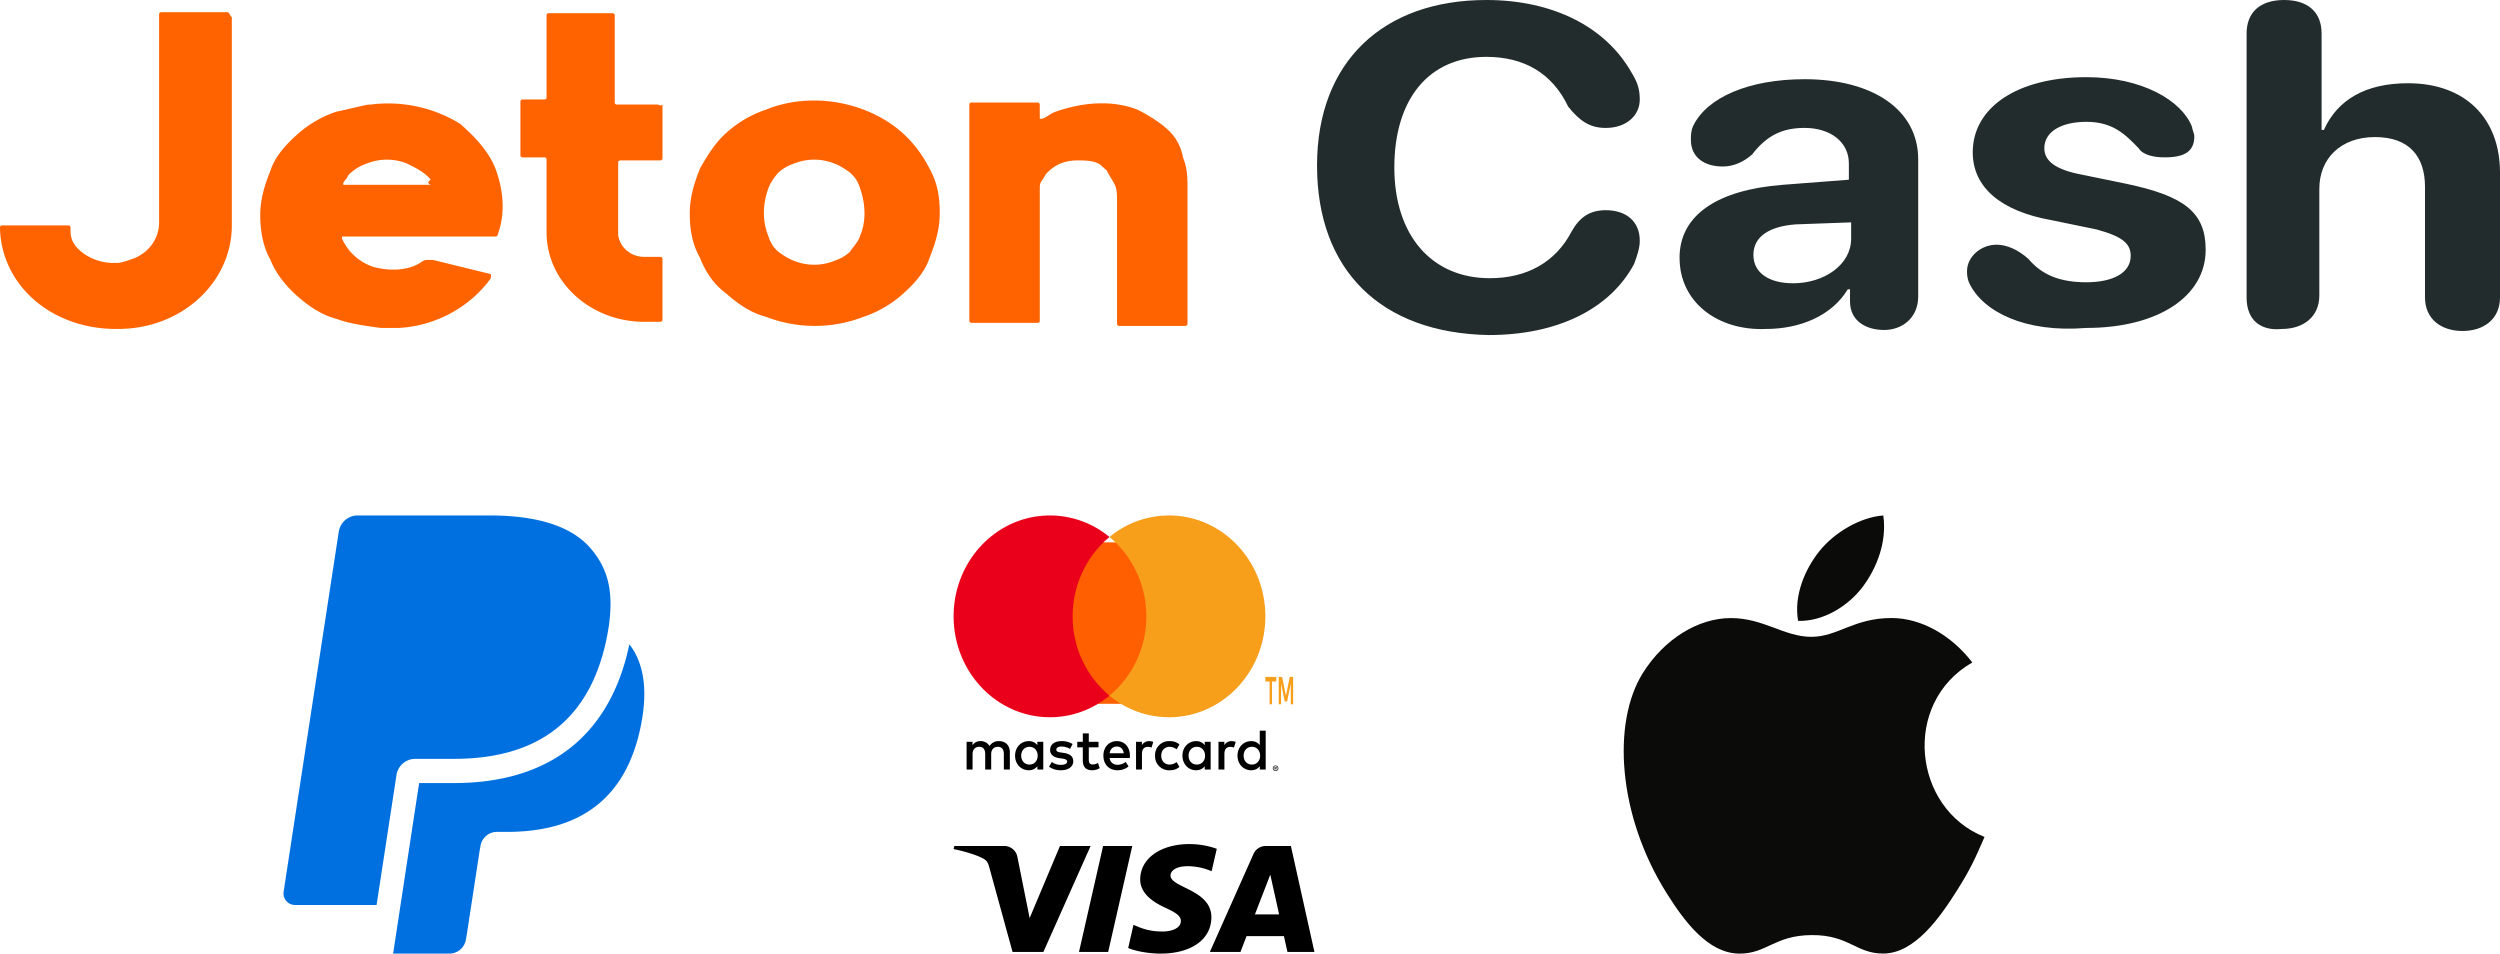
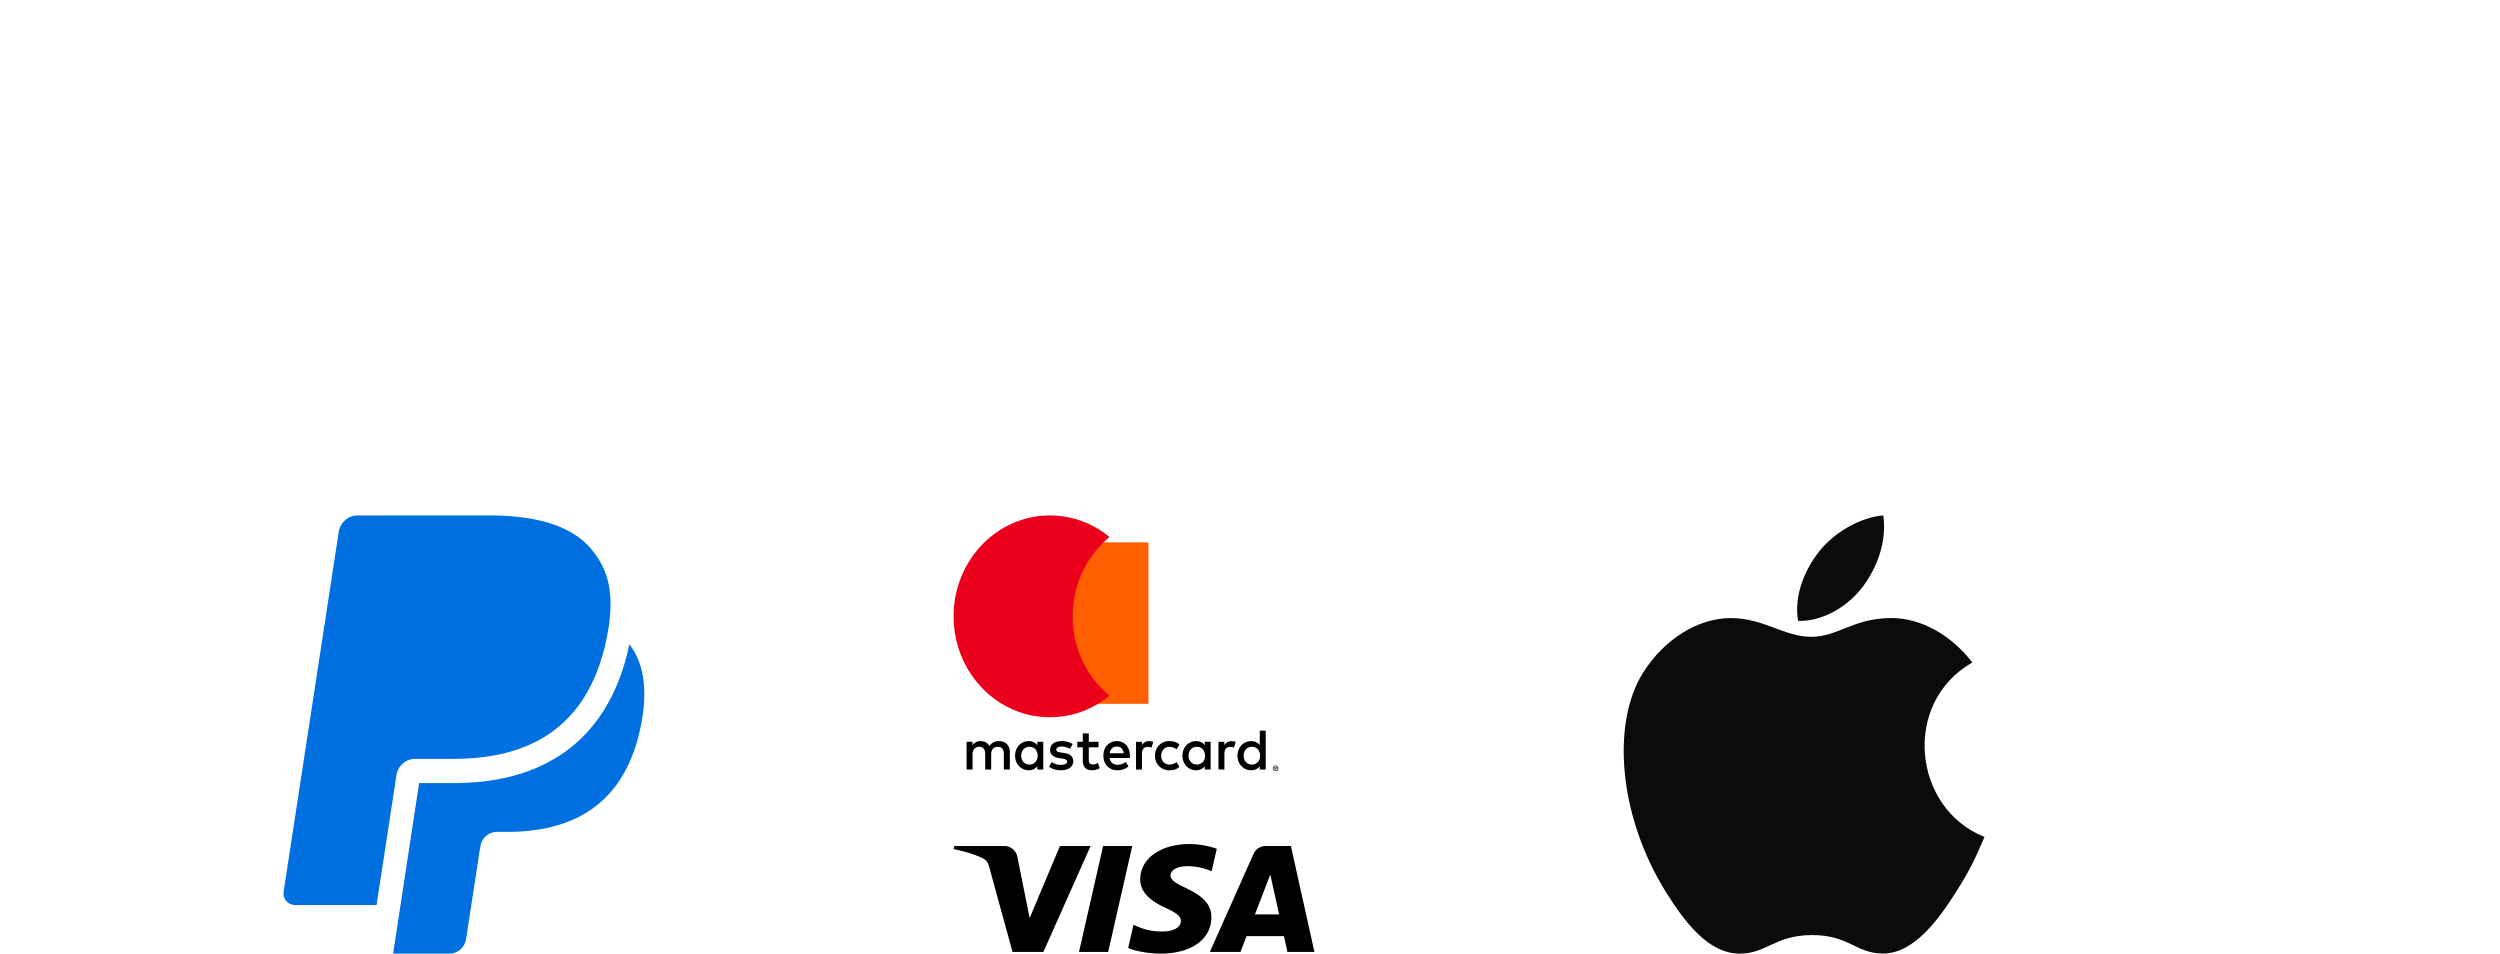
<svg xmlns="http://www.w3.org/2000/svg" xmlns:xlink="http://www.w3.org/1999/xlink" width="97" height="37" viewBox="0 0 97 37">
  <defs>
    <path d="M7.24 2.891c-.008-.592.562-.922.99-1.119.441-.201.589-.33.587-.51C8.814.985 8.466.863 8.14.858c-.568-.008-.899.144-1.161.26l-.205-.9C7.037.103 7.525.003 8.032 0c1.188 0 1.965.551 1.97 1.406.004 1.085-1.597 1.145-1.586 1.63.004.147.153.304.48.344.162.02.609.035 1.115-.184l.2.871a3.203 3.203 0 0 1-1.06.183c-1.118 0-1.904-.559-1.91-1.359m4.88 1.284a.517.517 0 0 1-.482-.302L9.942.064h1.188l.236.614h1.45l.138-.614H14l-.913 4.11h-.966m.166-1.11.343-1.543h-.939l.596 1.543M5.8 4.174 4.865.065h1.132l.935 4.11H5.8m-1.674 0L2.95 1.378l-.476 2.379a.52.52 0 0 1-.522.419H.027L0 4.055c.395-.08.844-.21 1.116-.35.167-.084.214-.158.269-.36L2.287.064h1.196l1.832 4.11H4.127" id="xaaox6tx0a" />
  </defs>
  <g fill="none" fill-rule="evenodd">
    <g fill-rule="nonzero">
      <g fill="#232C2C">
-         <path d="M51.101 6.421C51.101 2.403 53.66 0 57.671 0c2.557 0 4.63 1.024 5.644 2.836.22.355.308.63.308 1.025 0 .63-.529 1.103-1.323 1.103-.617 0-1.014-.276-1.455-.828-.617-1.3-1.72-1.93-3.174-1.93-2.249 0-3.571 1.655-3.571 4.294 0 2.64 1.455 4.294 3.703 4.294 1.455 0 2.557-.63 3.175-1.812.308-.552.705-.827 1.322-.827.838 0 1.323.472 1.323 1.181 0 .276-.088.552-.22.906C62.477 11.976 60.449 13 57.759 13c-4.189-.079-6.658-2.521-6.658-6.579zM65.166 10.006c0-1.654 1.455-2.64 4.013-2.836l2.557-.197v-.63c0-.828-.706-1.38-1.72-1.38-.837 0-1.455.276-2.028 1.025-.308.276-.705.473-1.146.473-.706 0-1.235-.355-1.235-1.025 0-.197 0-.354.088-.551.53-1.103 2.16-1.812 4.321-1.812 2.646 0 4.41 1.182 4.41 3.112v5.318c0 .827-.618 1.3-1.323 1.3-.706 0-1.323-.355-1.323-1.103v-.473h-.088c-.617 1.025-1.852 1.537-3.175 1.537-1.852.078-3.35-1.025-3.35-2.758zm6.658-.748v-.63l-2.16.078c-1.014.079-1.632.473-1.632 1.182s.618 1.103 1.543 1.103c1.19 0 2.25-.71 2.25-1.733zM76.41 10.99c-.089-.196-.089-.354-.089-.472 0-.551.53-1.024 1.147-1.024.397 0 .837.197 1.234.551.53.63 1.235.907 2.249.907s1.72-.355 1.72-1.025c0-.472-.31-.748-1.323-1.024l-1.72-.355c-2.028-.354-3.086-1.3-3.086-2.639 0-1.733 1.72-2.915 4.409-2.915 2.16 0 3.704.906 4.1 1.93 0 .079.089.276.089.355 0 .551-.31.827-1.147.827-.397 0-.838-.079-1.014-.354-.529-.552-1.014-1.025-2.028-1.025-.926 0-1.631.355-1.631 1.025 0 .472.396.827 1.455 1.024l1.72.354c2.248.473 3.085 1.103 3.085 2.56 0 1.813-1.851 3.034-4.63 3.034-2.38.197-4.011-.63-4.54-1.733zM87.168 11.542V1.3c0-.827.529-1.3 1.455-1.3s1.455.473 1.455 1.3v3.742h.088c.529-1.181 1.631-1.812 3.263-1.812C95.677 3.23 97 4.61 97 6.697v4.845c0 .828-.617 1.3-1.455 1.3-.838 0-1.455-.472-1.455-1.3V7.248c0-1.181-.617-1.93-1.94-1.93s-2.16.827-2.16 2.01v4.136c0 .827-.618 1.3-1.455 1.3-.75.078-1.367-.276-1.367-1.222z" />
-       </g>
-       <path d="M8.818.473H6.261c-.088 0-.088.079-.088.079v8.076c0 .55-.309 1.102-.926 1.378-.22.079-.53.197-.706.197H4.41c-.617 0-1.146-.276-1.455-.63-.22-.276-.22-.473-.22-.749 0-.079-.089-.079-.089-.079H.088s-.088 0-.088.08v.078c.088 2.206 2.028 3.86 4.497 3.86h.088c2.47 0 4.41-1.811 4.41-4.018V.67C8.906.59 8.906.473 8.818.473zm27.248 6.066c-.529-1.024-1.322-1.812-2.557-2.284-1.234-.473-2.645-.473-3.792 0a4.35 4.35 0 0 0-1.543.906c-.397.354-.705.827-1.014 1.378-.22.552-.397 1.103-.397 1.734 0 .63.088 1.182.397 1.733.22.552.53 1.024 1.014 1.379.397.354.926.748 1.543.906a5.246 5.246 0 0 0 3.792 0 4.35 4.35 0 0 0 1.543-.906c.397-.355.838-.827 1.014-1.379.22-.551.397-1.103.397-1.733 0-.63-.088-1.182-.397-1.734zm-5.864.158c.22-.197.397-.276.618-.355a2.089 2.089 0 0 1 1.543 0c.22.08.397.197.617.355.22.197.309.355.397.63.22.63.22 1.3 0 1.812-.088.276-.309.473-.397.63-.22.198-.397.276-.617.355a2.089 2.089 0 0 1-1.543 0c-.22-.079-.397-.197-.618-.354-.22-.197-.308-.355-.397-.63-.22-.552-.22-1.182 0-1.813.089-.236.22-.433.397-.63zm15.873.67v5.2c0 .078-.088.078-.088.078h.088-2.645c-.089 0-.089-.078-.089-.078V7.8c0-.197 0-.473-.088-.63-.088-.197-.22-.355-.308-.552l-.22-.197c-.221-.197-.618-.197-.927-.197-.529 0-.926.197-1.234.552-.089.197-.22.276-.22.472v5.2c0 .08-.089.08-.089.08h-2.557c-.088 0-.088-.08-.088-.08v-8.39c0-.08.088-.08.088-.08h2.557a.08.08 0 0 1 .088.08V4.61h.088c.22-.08.309-.198.53-.277 1.014-.354 2.16-.472 3.174-.078.397.197.838.472 1.146.748.309.276.53.63.618 1.103.176.433.176.788.176 1.26zm-20.59-3.31H23.94c-.088 0-.088-.078-.088-.078V.59c0-.079-.088-.079-.088-.079h-2.47c-.087 0-.087.079-.087.079v3.19c0 .08-.088.08-.088.08h-.838c-.088 0-.088.078-.088.078v2.088c0 .08.088.08.088.08h.838a.08.08 0 0 1 .088.078V9.02c0 1.93 1.72 3.467 3.792 3.467h.617c.088 0 .088-.079.088-.079v-2.364c0-.078-.088-.078-.088-.078H25c-.53 0-.926-.355-1.015-.828V6.303c0-.079.089-.079.089-.079h1.543c.088 0 .088-.079.088-.079V4.058c-.088.078-.088 0-.22 0zm-7.54.828-.088-.079a5.334 5.334 0 0 0-3.483-.748h-.089c-.396.078-.837.197-1.234.275a4.35 4.35 0 0 0-1.543.906c-.397.355-.838.828-1.014 1.38-.22.55-.397 1.102-.397 1.733 0 .551.088 1.181.397 1.733.22.551.617 1.024 1.014 1.379.397.354.926.748 1.543.906.529.197 1.146.275 1.72.354H15.475c1.455-.079 2.778-.827 3.571-1.93v-.158l-2.248-.551h-.22c-.133 0-.221.079-.221.079-.53.354-1.235.354-1.852.197a2.027 2.027 0 0 1-1.235-1.103v-.08h5.953s.088 0 .088-.078c.308-.827.22-1.733-.088-2.56-.265-.67-.794-1.222-1.279-1.655zM16.71 7.17h-3.395c0-.08 0-.08.089-.197.088-.08.088-.197.22-.276.22-.197.397-.276.617-.355a2.089 2.089 0 0 1 1.544 0c.396.197.705.355.925.63-.132.119-.132.119 0 .198z" fill="#FF6300" />
+         </g>
    </g>
    <path d="M22.921 21.282C22.156 20.385 20.773 20 19.004 20H13.87c-.362 0-.67.27-.727.638l-2.137 13.951a.45.45 0 0 0 .435.525h3.17l.796-5.196-.025.163a.74.74 0 0 1 .724-.638h1.506c2.96 0 5.276-1.237 5.953-4.814.02-.107.053-.31.053-.31.192-1.324-.002-2.222-.697-3.037zm1.499 3.715c-.736 3.522-3.083 5.386-6.808 5.386h-1.35L15.253 37h2.19a.649.649 0 0 0 .636-.558l.026-.14.503-3.285.033-.18a.648.648 0 0 1 .635-.56h.4c2.588 0 4.615-1.081 5.207-4.21.238-1.256.123-2.31-.464-3.07z" fill="#0070E0" fill-rule="nonzero" />
    <use fill="#000" xlink:href="#xaaox6tx0a" transform="matrix(1 0 0 -1 37 37)" />
    <path d="M39.622 29.32c0-.188.122-.344.321-.344.19 0 .319.149.319.345 0 .196-.128.344-.319.344-.199 0-.32-.155-.32-.344zm.857 0v-.537h-.23v.13a.399.399 0 0 0-.335-.157c-.296 0-.529.236-.529.565 0 .328.233.565.53.565.15 0 .26-.061.334-.158v.13h.23v-.537zm7.774 0c0-.188.121-.344.32-.344.191 0 .32.149.32.345 0 .196-.129.344-.32.344-.199 0-.32-.155-.32-.344zm1.222.458v.027h.024c.005 0 .01-.001.013-.004.003-.002.005-.005.005-.01a.011.011 0 0 0-.005-.01.024.024 0 0 0-.013-.003h-.024zm.024-.018c.013 0 .023.002.03.008.006.006.01.014.01.023a.027.027 0 0 1-.009.02.04.04 0 0 1-.023.01l.032.038h-.025l-.03-.037h-.009v.037h-.02v-.1h.044zm-.006.133a.079.079 0 0 0 .058-.024.083.083 0 0 0 .023-.06.084.084 0 0 0-.05-.076.082.082 0 0 0-.114.077.084.084 0 0 0 .05.077c.01.004.022.006.033.006zm0-.19c.015 0 .029.003.042.008a.108.108 0 0 1 .057.057.105.105 0 0 1 0 .083.11.11 0 0 1-.057.057.107.107 0 0 1-.141-.057.105.105 0 0 1 .057-.14.107.107 0 0 1 .042-.008zm-.384-.382v-.97h-.23v.562a.399.399 0 0 0-.334-.157c-.297 0-.53.236-.53.565 0 .328.233.565.53.565.15 0 .261-.061.334-.158v.13h.23v-.537zm-5.775-.356c.149 0 .244.095.268.261h-.549c.025-.155.117-.26.281-.26zm.005-.21c-.31 0-.527.23-.527.566 0 .342.226.565.542.565.16 0 .306-.04.434-.151l-.113-.173a.499.499 0 0 1-.308.112c-.148 0-.283-.07-.316-.263h.786c.002-.03.004-.059.004-.09-.002-.336-.206-.565-.502-.565zm2.778.566c0-.19.121-.345.32-.345.191 0 .32.149.32.345 0 .196-.129.344-.32.344-.199 0-.32-.155-.32-.344zm.856 0v-.538h-.23v.13a.399.399 0 0 0-.334-.157c-.297 0-.53.236-.53.565 0 .328.233.565.53.565.15 0 .261-.061.334-.158v.13h.23v-.537zm-2.156 0a.54.54 0 0 0 .565.565c.16 0 .265-.036.38-.129l-.11-.189a.46.46 0 0 1-.277.097c-.184-.002-.319-.137-.319-.344 0-.207.135-.342.32-.345.099 0 .19.034.276.097l.11-.189a.548.548 0 0 0-.38-.128.539.539 0 0 0-.565.565zm2.966-.565a.311.311 0 0 0-.278.157v-.13h-.228v1.076h.23v-.604c0-.177.075-.276.226-.276a.37.37 0 0 1 .143.027l.071-.22a.485.485 0 0 0-.164-.03zm-6.166.112a.781.781 0 0 0-.432-.112c-.268 0-.44.13-.44.344 0 .176.128.284.365.318l.108.015c.126.018.186.052.186.113 0 .083-.084.13-.241.13a.558.558 0 0 1-.352-.112l-.108.182c.126.095.285.14.458.14.305 0 .482-.147.482-.351 0-.19-.14-.289-.37-.322l-.108-.016c-.1-.014-.18-.034-.18-.106 0-.078.076-.126.202-.126.135 0 .266.052.33.093l.1-.19zm2.968-.112a.311.311 0 0 0-.279.157v-.13h-.228v1.076h.23v-.604c0-.177.076-.276.226-.276a.37.37 0 0 1 .144.027l.07-.22a.485.485 0 0 0-.163-.03zm-1.963.027h-.377v-.326h-.232v.326h-.215v.214h.215v.49c0 .25.095.399.367.399.1 0 .215-.032.288-.084l-.066-.2a.42.42 0 0 1-.204.06c-.115 0-.153-.071-.153-.18v-.485h.377v-.214zm-3.44 1.076v-.676c0-.254-.16-.425-.416-.427a.407.407 0 0 0-.372.191.387.387 0 0 0-.35-.191.348.348 0 0 0-.31.16v-.133h-.23v1.076h.232v-.597c0-.186.102-.286.26-.286.152 0 .23.102.23.284v.599h.232v-.597c0-.186.106-.286.259-.286.157 0 .232.102.232.284v.599h.233z" fill="#000" />
    <path fill="#FF5F00" d="M41.032 27.307h3.528v-6.263h-3.528z" />
    <path d="M41.62 23.914c0-1.248.559-2.36 1.428-3.077a3.617 3.617 0 0 0-2.31-.837C38.673 20 37 21.753 37 23.914c0 2.162 1.673 3.915 3.738 3.915.872 0 1.674-.313 2.31-.837a3.977 3.977 0 0 1-1.428-3.078" fill="#EB001B" />
-     <path d="M49.096 23.914c0 2.162-1.674 3.915-3.738 3.915a3.617 3.617 0 0 1-2.31-.837 3.977 3.977 0 0 0 1.428-3.078c0-1.248-.559-2.36-1.428-3.077a3.617 3.617 0 0 1 2.31-.837c2.064 0 3.738 1.753 3.738 3.914M50.173 27.326v-1.063h-.13l-.148.731-.15-.73h-.13v1.062h.092v-.802l.14.691h.095l.14-.692v.803h.09zm-.82 0v-.882h.166v-.18h-.423v.18h.166v.882h.09z" fill="#F79E1B" />
    <g fill="#0B0B0A" fill-rule="nonzero">
      <path d="M72.28 22.76c.534-.716.939-1.727.792-2.76-.873.063-1.894.643-2.49 1.398-.543.685-.99 1.704-.816 2.692.956.031 1.941-.563 2.513-1.33zM77 32.473c-.382.883-.566 1.278-1.059 2.06-.686 1.093-1.655 2.454-2.856 2.464-1.066.012-1.341-.725-2.789-.716-1.447.008-1.749.73-2.817.719-1.2-.011-2.118-1.239-2.805-2.331-1.922-3.053-2.124-6.636-.939-8.543.843-1.353 2.173-2.145 3.422-2.145 1.271 0 2.071.728 3.124.728 1.021 0 1.643-.73 3.113-.73 1.113 0 2.293.633 3.132 1.725-2.751 1.573-2.306 5.672.474 6.769z" />
    </g>
  </g>
</svg>